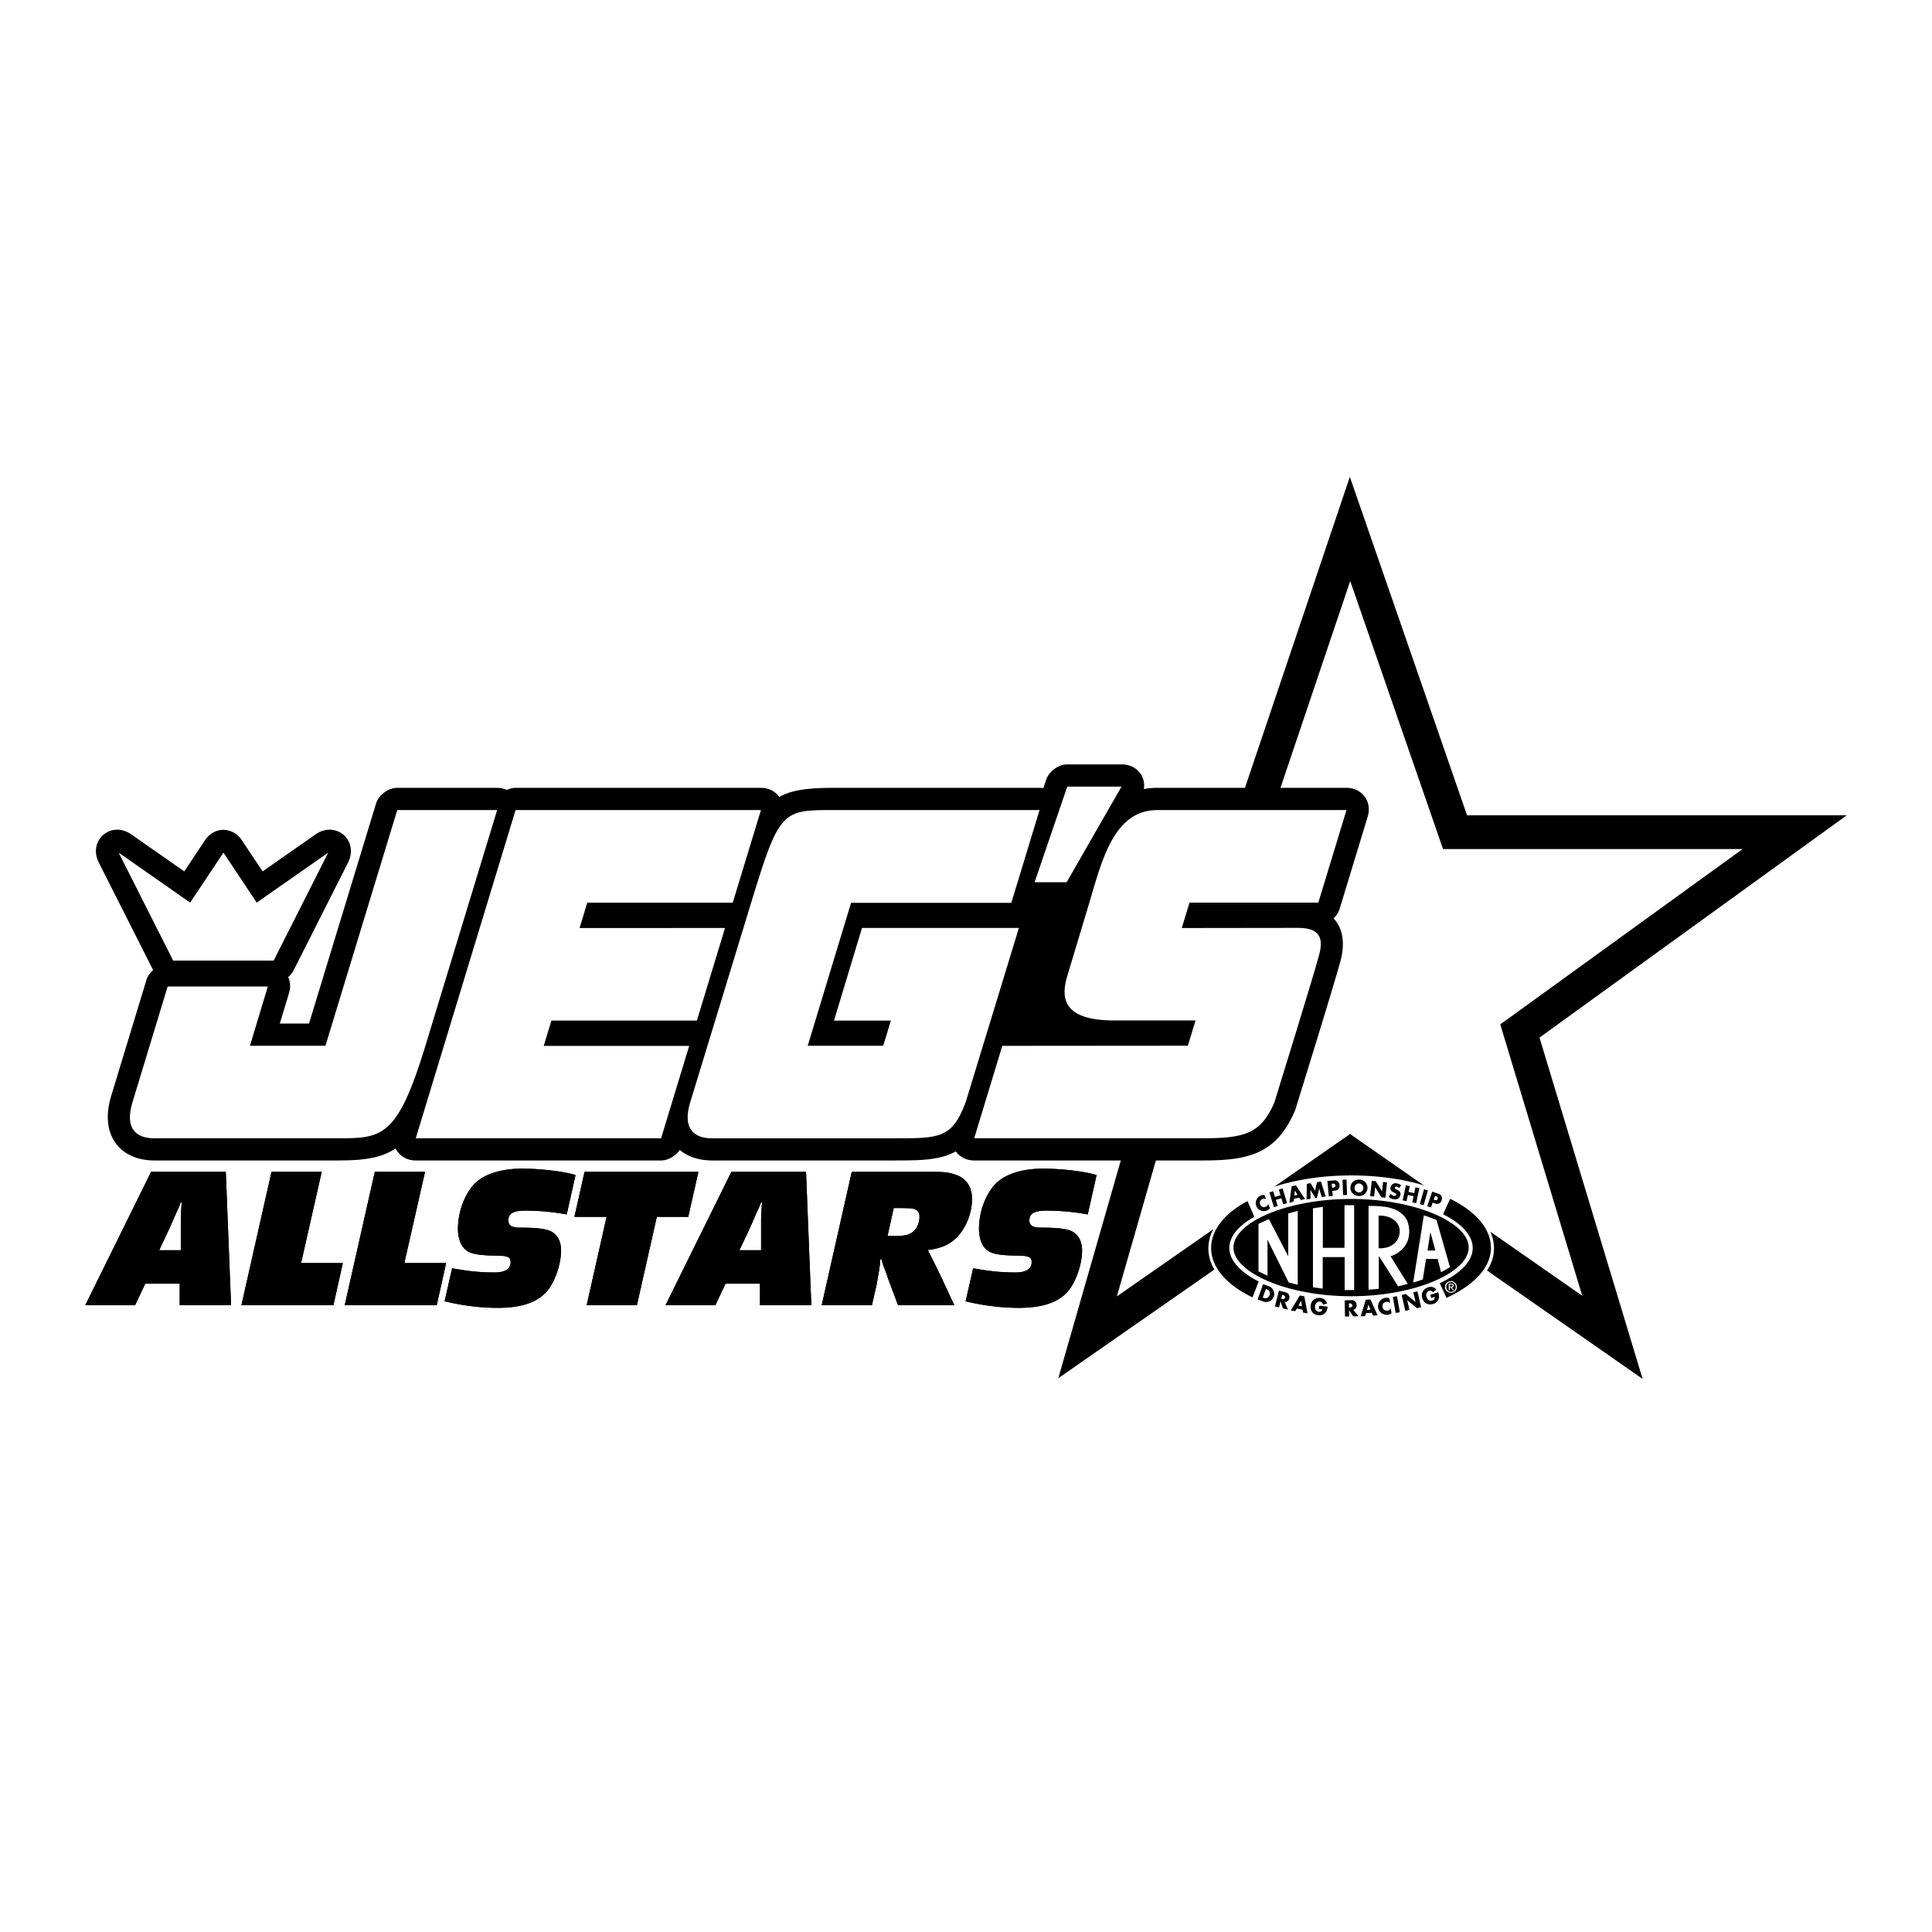
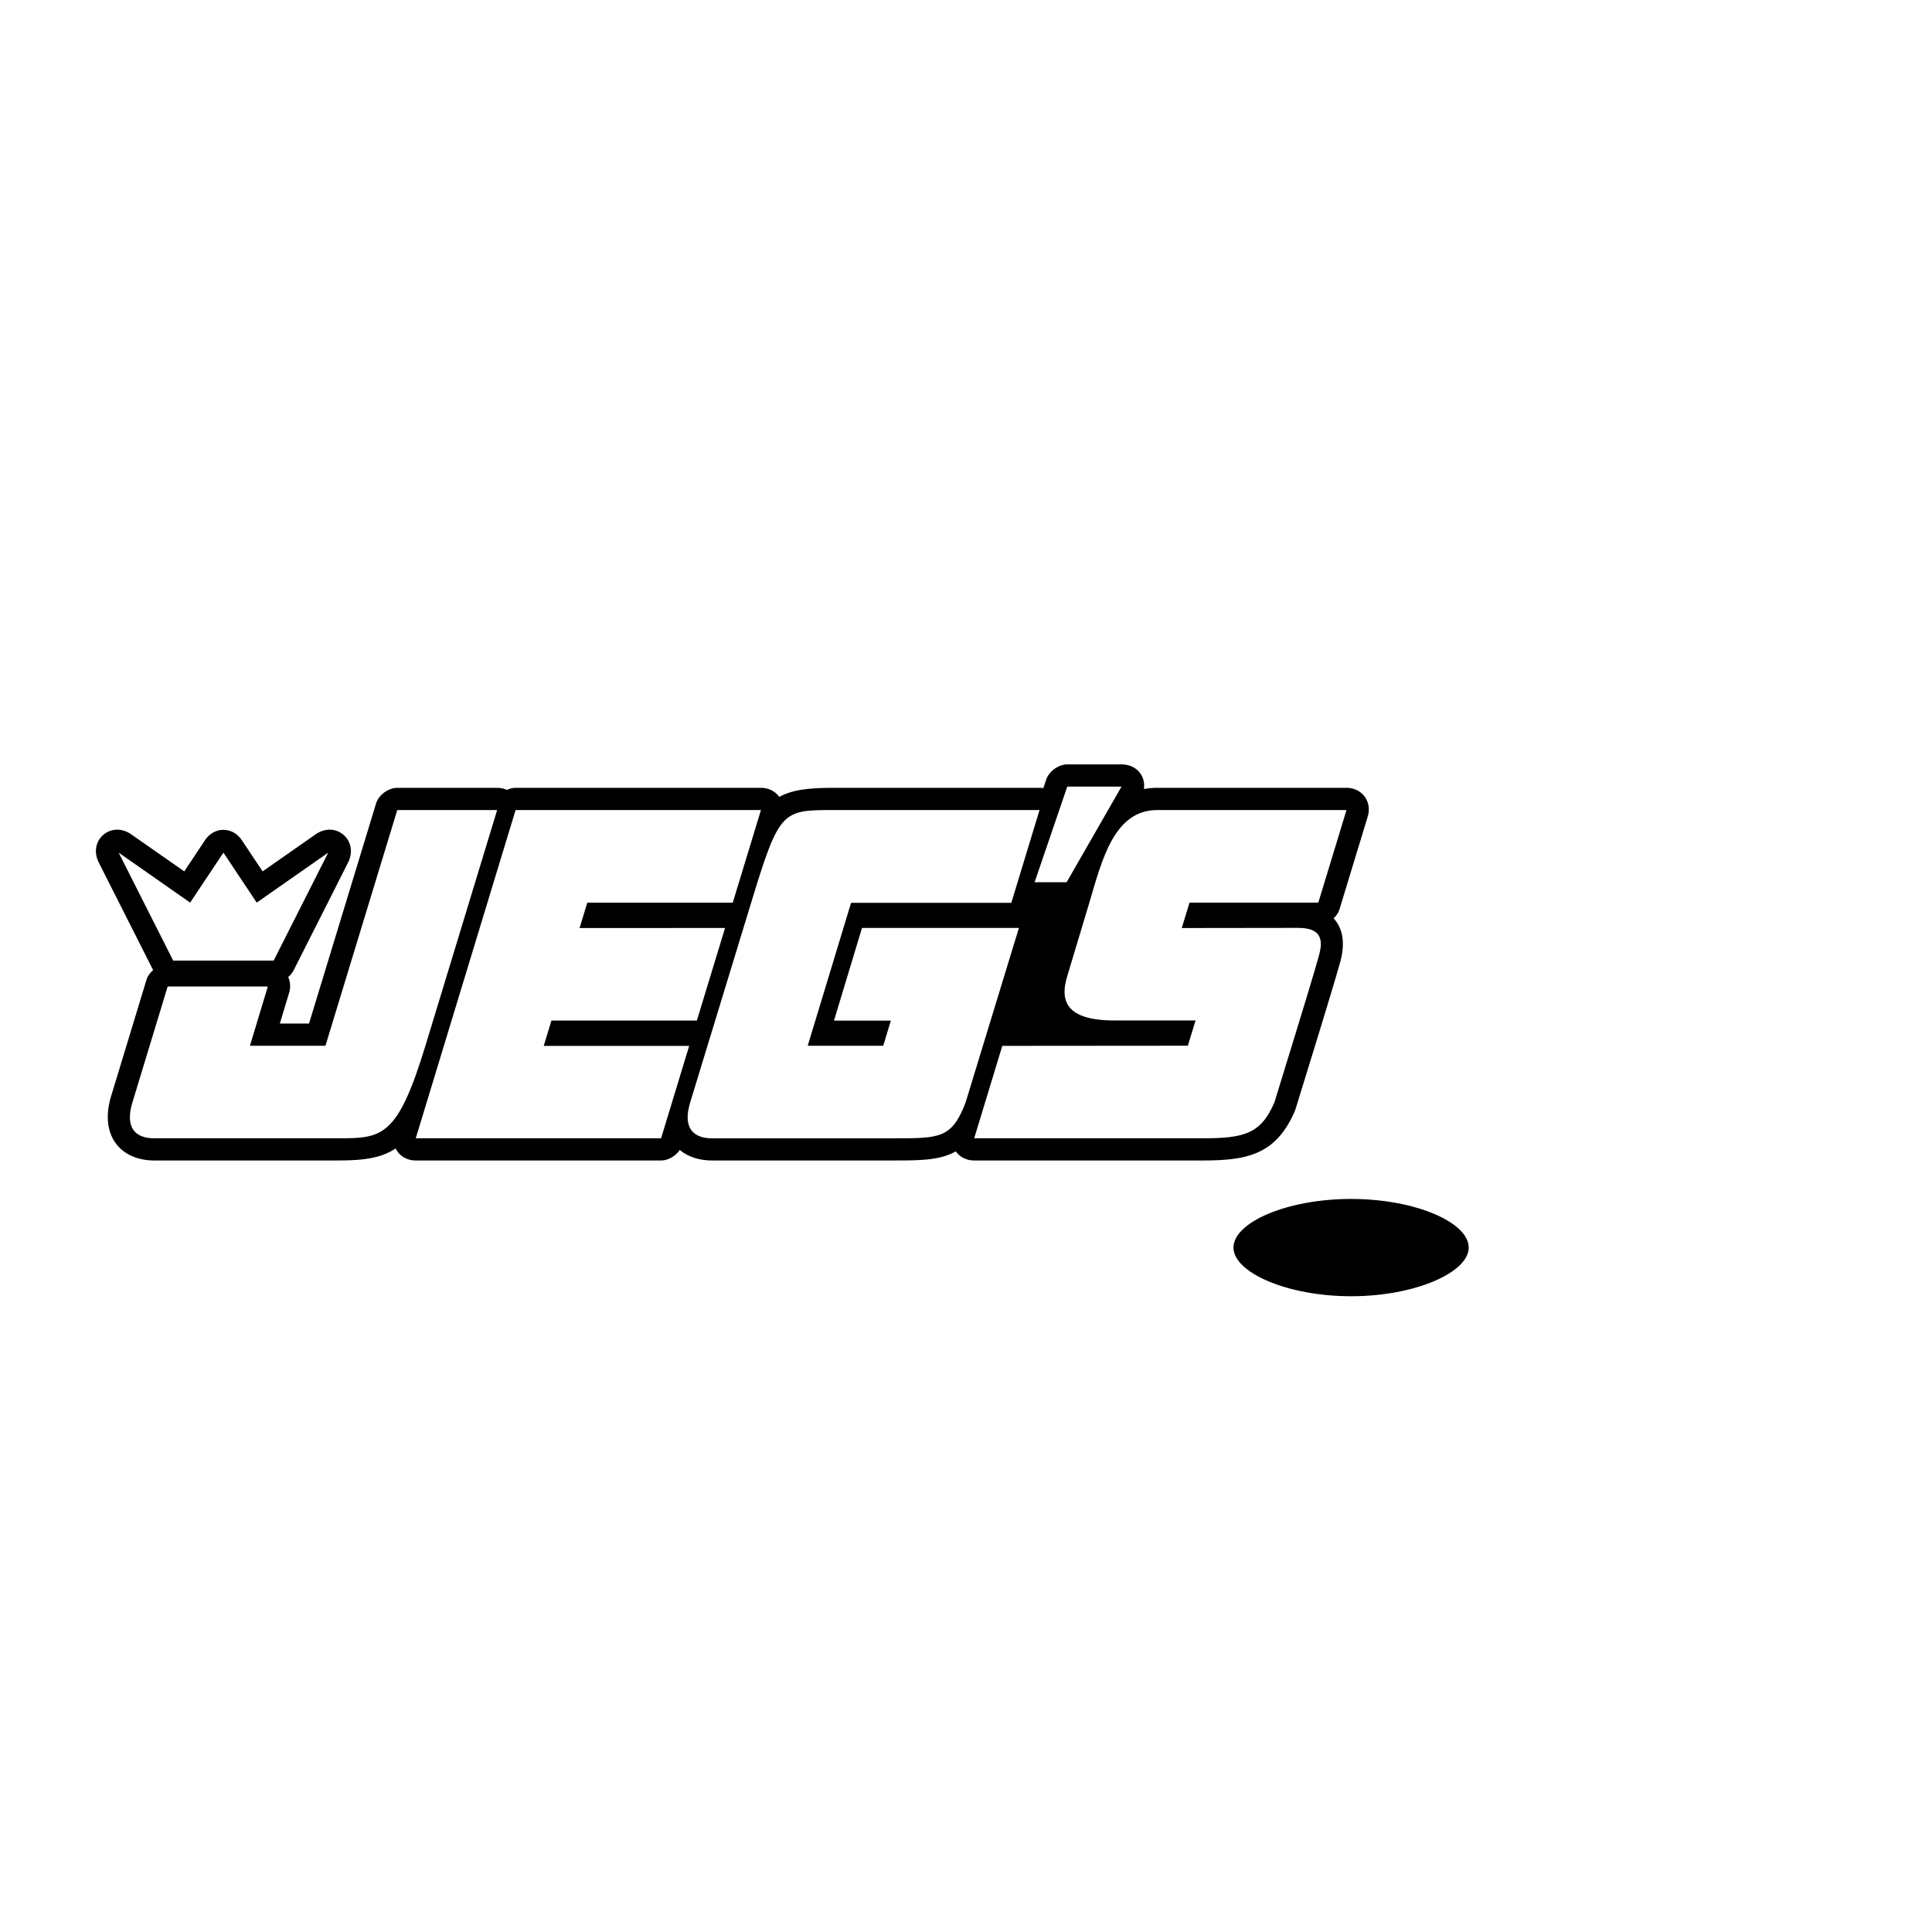
<svg xmlns="http://www.w3.org/2000/svg" width="2500" height="2500" viewBox="0 0 192.756 192.756">
  <path fill-rule="evenodd" clip-rule="evenodd" fill="#fff" d="M0 0h192.756v192.756H0V0z" />
  <path fill-rule="evenodd" clip-rule="evenodd" fill="#fff" d="M134.693 115.188l-26.185 18.237 8.943-31.154-25.769-19.392h32.857l10.154-30.108 10.477 30.253h33.887l-27.418 19.838 9.232 30.563-26.178-18.237z" />
-   <path d="M134.693 117.238l-25.225 17.567-3.883 2.703 1.305-4.545 8.627-30.05-24.84-18.692-4.022-3.025h36.681l9.766-28.956 1.572-4.663 1.611 4.649 10.082 29.115h37.884l-4.209 3.045-26.445 19.134 8.885 29.417 1.4 4.635-3.971-2.767-25.218-17.567zM111.43 129.34l22.303-15.532.961-.668.961.668 22.205 15.47-7.832-25.929-.346-1.145.971-.704 23.209-16.791H143.971l-.393-1.138-8.867-25.604-8.58 25.445-.391 1.152H96.708l21.749 16.366.928.699-.316 1.103-7.639 26.608z" />
  <path d="M18.385 86.938l2.064-3.103c.926-1.387 2.758-1.387 3.683 0l2.069 3.103 5.278-3.688c2.029-1.42 4.359.607 3.242 2.817L29.279 96.84a2.08 2.08 0 0 1-.525.631 2.26 2.26 0 0 1 .086 1.595l-.921 3.053h2.912l6.686-21.947c.259-.856 1.222-1.569 2.116-1.569h9.965c.356 0 .687.074.978.208a2.06 2.06 0 0 1 .864-.208h24.479c.791 0 1.441.359 1.831.909 1.269-.719 2.948-.909 5.457-.909h20.508c.127 0 .254.008.375.029l.297-.868c.279-.817 1.232-1.501 2.096-1.501h5.41c1.492 0 2.438 1.168 2.23 2.46a7.16 7.16 0 0 1 1.336-.121h18.881c1.551 0 2.57 1.379 2.119 2.862l-2.812 9.239c-.104.348-.32.662-.594.918.312.335.547.731.701 1.173.453 1.281.109 2.645-.068 3.278-.867 3.094-3.619 11.929-4.438 14.609l-.057.154c-1.895 4.401-4.801 4.945-9.24 4.945H97.195c-.792 0-1.445-.359-1.834-.909-1.57.889-3.537.909-6.107.909H71.052c-1.305 0-2.419-.369-3.23-1.05-.413.607-1.162 1.05-1.866 1.05H41.479c-.924 0-1.661-.49-2.009-1.201-1.515 1.017-3.349 1.201-5.863 1.201H15.404c-3.357 0-5.477-2.452-4.336-6.356l3.54-11.647c.113-.371.36-.716.671-.986L9.862 86.067c-1.117-2.21 1.212-4.237 3.242-2.817l5.281 3.688z" fill-rule="evenodd" clip-rule="evenodd" />
  <path d="M15.404 113.569c-1.845 0-2.951-.987-2.214-3.51l3.537-11.635h9.995l-1.786 5.911h7.534l7.165-23.517H49.6l-7.153 23.511c-2.812 9.239-4.349 9.239-8.838 9.239l-18.205.001zM75.919 80.819l-2.811 9.24H58.593l-.769 2.532 14.514-.006-2.811 9.236H55.016l-.767 2.527H68.76l-2.804 9.221H41.479l9.961-32.75h24.479zM83.207 80.819c-5.199 0-5.444 0-8.265 9.246l-6.104 19.995c-.737 2.522.368 3.51 2.214 3.51h18.203c4.49 0 5.727 0 7.081-3.572l5.321-17.421H86.003l-2.796 9.251h5.676l-.765 2.509h-7.533l4.326-14.259 15.989-.002 2.814-9.255c.001-.002-15.675-.002-20.507-.002zM115.459 80.819h18.881l-2.812 9.239h-12.852l-.77 2.532 11.637-.015c2.645 0 2.369 1.631 2.012 2.897-.865 3.085-3.596 11.853-4.41 14.523-1.352 3.141-3.012 3.572-7.193 3.572H97.195l2.805-9.222 18.512-.015.768-2.52h-8.123c-5.289 0-5.289-2.402-4.674-4.436l2.199-7.31c1.265-4.287 2.474-9.245 6.777-9.245zM106.42 88.02h-3.197l3.259-9.54h5.411l-5.473 9.54z" fill-rule="evenodd" clip-rule="evenodd" fill="#fff" />
  <path fill-rule="evenodd" clip-rule="evenodd" fill="#fff" d="M17.279 95.84l-5.441-10.773 7.133 4.986 3.322-4.986 3.319 4.986 7.136-4.986-5.445 10.773H17.279zM134.809 131.837c3.695 0 7.098-.761 9.684-2.012 2.777-1.344 4.57-3.195 4.57-5.27 0-2.08-1.668-3.97-4.473-5.325-2.615-1.263-6.086-1.958-9.781-1.958-3.691 0-7.164.695-9.779 1.958-2.803 1.355-4.473 3.245-4.473 5.325 0 2.074 1.67 3.968 4.473 5.323 2.615 1.264 6.087 1.959 9.779 1.959z" />
  <path d="M134.797 129.326c6.416 0 11.736-2.384 11.736-4.854 0-2.509-5.32-4.853-11.736-4.853s-11.734 2.344-11.734 4.853c-.001 2.47 5.318 4.854 11.734 4.854z" fill-rule="evenodd" clip-rule="evenodd" />
-   <path fill-rule="evenodd" clip-rule="evenodd" fill="#fff" d="M135.104 120.356v8.352h-.948v-3.29h-2.187v3.144l-.073-.006-.849-.118-.053-.01v-7.878l.918-.134h.07v4.08h2.159v-4.184l.009-.068h.948l.006.112zM129.475 120.82v7.356l-.071-.015-.83-.212-2.125-4.279.01.09v3.51l-.078-.028-.822-.397v-4.738l.908-.416.131-.059 1.929 3.703v-4.271l.907-.235.041-.009zM140.385 121.75c.332.794.305 1.87-.223 2.565-.336.49-.9.871-1.428 1.02l1.719 2.76-.967.247s-1.256-2.026-1.924-3.03v3.274l-.955.083-.068-.002v-8.352l.125-.003c1.436.015 2.969.086 3.721 1.438zm-2.774-.475l-.07.006v3.257c.709.042 1.352-.166 1.797-.711.295-.418.42-1.03.209-1.518-.334-.754-1.143-1.034-1.936-1.034zM143.32 121.709l1.344 4.717-.779.445-.111.06-.338-1.326h-1.16l-.324 2.049-.836.271-.121.035 1.062-6.705.32.104.943.35zm-.611 1.212l-.285 1.844h.781l-.496-1.844z" />
-   <path d="M122.652 124.509c0-1.1.834-2.16 2.418-3.07l.074-.045-.68-1.562-.092.05c-2.281 1.249-3.537 2.892-3.537 4.628 0 1.866 1.432 3.599 4.025 4.88l.1.047.621-1.584c-1.89-.953-2.929-2.141-2.929-3.344zM144.771 119.652l-.09-.044-.705 1.542.084.041c1.854.945 2.873 2.122 2.873 3.317 0 1.266-1.135 2.502-3.199 3.474l-.088.042.67 1.462.09-.039c2.803-1.319 4.344-3.072 4.344-4.938 0-1.855-1.412-3.582-3.979-4.857zM125.473 129.649l.584.212a.823.823 0 0 0 1.025-.496c.146-.411-.076-.89-.479-1.032l-.588-.211-.542 1.527zm.513-.193l.307-.855.092.033c.264.095.373.326.281.582-.092.259-.324.369-.588.273l-.092-.033zM128.176 129.902c.238.003.396-.121.455-.356a.527.527 0 0 0-.047-.383c-.066-.119-.172-.19-.352-.235l-.633-.16-.398 1.574.41.101.15-.603.24.702.508.127-.333-.767zm-.348-.327l.1-.393.076.021c.158.039.232.136.201.258-.029.123-.139.173-.299.135l-.078-.021zM129.953 130.66l.053.298.443.076-.32-1.702-.453-.08-.893 1.491.436.077.162-.261.572.101zm-.058-.336l-.346-.06.266-.478.08.538zM131.627 130.268l-.039.327.342.042c-.047.184-.172.264-.365.24-.25-.033-.402-.265-.365-.562.035-.289.24-.481.479-.452.164.018.264.113.314.298l.42-.116c-.117-.327-.328-.499-.67-.544-.52-.062-.918.244-.98.761-.062.506.244.897.754.96.338.038.613-.08.785-.348.08-.124.121-.256.158-.505l-.833-.101zM135.012 130.669c.229-.059.35-.223.344-.464a.526.526 0 0 0-.145-.356c-.098-.098-.221-.14-.404-.133l-.654.015.039 1.622.418-.009-.014-.624.416.615.525-.013-.525-.653zm-.422-.223l-.01-.401.078-.003c.162-.003.264.068.264.196.004.125-.088.204-.256.208h-.076zM136.869 130.981l.121.272.449-.025-.711-1.581-.457.026-.52 1.661.445-.03.092-.288.581-.035zm-.135-.315l-.348.023.143-.528.205.505zM138.619 129.513a.96.96 0 0 0-.389-.029.855.855 0 0 0-.732.966c.066.472.494.787.979.719.107-.015.172-.038.355-.134l-.068-.492a.482.482 0 0 1-.338.22.421.421 0 0 1-.49-.372c-.035-.256.119-.47.369-.503.143-.02.27.021.387.126l-.073-.501zM139.381 129.322l-.414.073.281 1.598.414-.072-.281-1.599zM140.209 130.785l.41-.096-.223-.967.979.793.41-.096-.365-1.581-.412.096.226.968-.98-.794-.41.096.365 1.581zM142.697 129.183l.102.312.328-.106c.033.187-.047.312-.23.371-.242.077-.477-.068-.568-.354-.09-.276.016-.538.244-.612.154-.051.285-.006.41.137l.33-.283c-.244-.245-.508-.314-.836-.208-.496.161-.729.606-.566 1.101.156.486.6.71 1.086.553.324-.107.523-.33.568-.646.018-.148 0-.284-.072-.525l-.796.26zM126.146 119.216a.914.914 0 0 0-.363.068.812.812 0 0 0-.434 1.063c.176.416.645.597 1.07.416.096-.039.148-.076.293-.208l-.184-.434a.44.44 0 0 1-.256.282.396.396 0 0 1-.537-.217c-.098-.229-.01-.457.215-.553a.423.423 0 0 1 .383.021l-.187-.438zM127.205 119.421l-.176-.567-.381.115.45 1.471.381-.119-.186-.603.553-.17.185.604.383-.116-.451-1.471-.381.119.176.568-.553.169zM129.629 119.485l.158.239.412-.096-.906-1.37-.424.099-.229 1.631.41-.095.043-.285.536-.123zm-.174-.272l-.322.074.053-.518.269.444zM130.361 119.671l.391-.063-.008-.894.49.82.155-.027.228-.93.25.856.397-.063-.471-1.483-.393.062-.199.862-.433-.76-.389.059-.018 1.561zM132.926 118.811l.246-.02c.342-.029.506-.226.475-.564a.48.48 0 0 0-.184-.36c-.107-.086-.213-.112-.393-.098l-.633.056.133 1.534.398-.036-.042-.512zm-.028-.318l-.035-.383.133-.012c.146-.012.223.045.236.169.012.137-.051.202-.207.214l-.127.012zM134.342 117.685l-.397.015.053 1.536.398-.014-.054-1.537zM135.627 117.688c-.484-.023-.867.309-.893.772-.023.47.322.841.807.864.484.027.867-.306.891-.775.023-.466-.321-.834-.805-.861zm-.022.389a.43.43 0 0 1 .41.452.433.433 0 1 1-.863-.045.429.429 0 0 1 .453-.407zM136.699 119.334l.399.042.097-.936.631 1.013.397.042.162-1.53-.399-.042-.097.936-.631-1.013-.399-.041-.16 1.529zM139.789 118.25a1.076 1.076 0 0 0-.463-.19.495.495 0 0 0-.592.439c-.018.135.01.238.074.315.051.057.111.092.277.169.178.08.225.125.213.209-.012.089-.094.136-.211.122a.548.548 0 0 1-.328-.206l-.211.298c.143.134.316.22.504.243.371.054.621-.115.668-.457.031-.221-.062-.36-.314-.476-.131-.06-.145-.069-.164-.081-.064-.041-.092-.082-.086-.133.01-.072.092-.12.188-.104a.382.382 0 0 1 .244.14l.201-.288zM140.529 118.918l.125-.582-.388-.083-.321 1.504.389.083.131-.618.568.122-.131.618.389.083.318-1.504-.39-.083-.125.58-.565-.12zM142.459 118.77l-.383-.11-.424 1.48.385.11.422-1.48zM142.934 119.988l.238.08c.32.113.551 0 .66-.32a.494.494 0 0 0-.018-.404c-.066-.122-.152-.19-.324-.25l-.598-.205-.498 1.453.373.132.167-.486zm.103-.302l.129-.363.125.042c.137.047.188.134.145.25-.043.128-.127.163-.273.112l-.126-.041z" fill-rule="evenodd" clip-rule="evenodd" />
  <path d="M144.771 128.983a.58.58 0 1 0 0-1.161.581.581 0 1 0 0 1.161zm-.476-.581a.47.47 0 0 1 .477-.482c.26 0 .469.206.469.482a.47.47 0 0 1-.469.484.469.469 0 0 1-.477-.484zm.351.044h.115l.178.291h.113l-.189-.294c.098-.012.172-.065.172-.185 0-.133-.078-.189-.234-.189h-.256v.668h.102v-.291h-.001zm0-.087v-.204h.139c.068 0 .146.014.146.098 0 .101-.078.106-.164.106h-.121z" fill-rule="evenodd" clip-rule="evenodd" fill="#fff" />
-   <path d="M23.054 130.227h-5.126v-2.155h-3.436l-1.013 2.155H8.504l6.571-13.314h7.453l.526 13.314zm-5.014-10.281c-.094.263-.074.221-.205.521-.282.618-.113.238-.526 1.177-.227.538-.244.559-.509 1.139l-.918 1.955h2.158v-2.713c0-.58.018-1.181.095-2.078h-.095v-.001zM30.038 126.016h4.166l-.939 4.211h-9.18l3.004-13.315H32.1l-2.062 9.104zM40.341 126.016h4.169l-.938 4.211h-9.181l3.005-13.315h5.011l-2.066 9.104zM56.541 121.165a22.75 22.75 0 0 0-4.093-.381c-1.239 0-1.727.28-1.727.979 0 .499.34.719 1.165.719 1.67 0 2.627.119 3.135.398.619.342.957.998.957 1.879 0 1.138-.413 2.534-1.031 3.551-.904 1.478-2.612 2.176-5.314 2.176-1.708 0-3.565-.238-5.275-.657l.749-3.293c1.635.297 2.818.419 4.226.419 1.07 0 1.613-.359 1.613-1.04 0-.279-.13-.479-.395-.538-.279-.08-.187-.08-1.652-.119-1.163-.041-1.819-.16-2.271-.439-.601-.38-.939-1.197-.939-2.217 0-1.834.791-3.792 1.917-4.728.957-.821 2.589-1.278 4.467-1.278 1.877 0 4.204.279 5.349.639l-.881 3.93zM68.668 121.403h-3.135l-1.991 8.824h-5.011l1.988-8.824H57.31l1.013-4.491h11.359l-1.014 4.491zM80.945 130.227h-5.123v-2.155h-3.436l-1.014 2.155h-4.975l6.571-13.314h7.45l.527 13.314zm-5.01-10.281c-.095.263-.078.221-.208.521-.283.618-.113.238-.526 1.177-.223.538-.244.559-.505 1.139l-.921 1.955h2.161v-2.713c0-.58.018-1.181.092-2.078h-.093v-.001zM92.247 116.912c1.953 0 2.292.021 3.062.28 1.07.342 1.67 1.197 1.67 2.416 0 1.875-.996 3.753-2.422 4.531-.564.298-1.087.458-1.991.576 1.091 2.158 1.052 2.099 1.635 3.335l1.013 2.176H89.6l-.939-2.497c-.187-.559-.11-.338-.223-.677-.338-.839-.282-.72-.508-1.418h-.113c0 .321-.018.461-.092 1.019-.151.878-.208 1.198-.282 1.597l-.453 1.977h-5.01l3.001-13.314h7.266v-.001zm-3.698 6.407h.562c.921 0 1.352-.059 1.727-.259.543-.278.9-.938.9-1.675 0-.36-.149-.619-.431-.72-.3-.119-.244-.119-1.632-.14h-.508l-.618 2.794zM108.523 121.165a22.79 22.79 0 0 0-4.092-.381c-1.24 0-1.73.28-1.73.979 0 .499.34.719 1.166.719 1.67 0 2.631.119 3.135.398.617.342.957.998.957 1.879 0 1.138-.414 2.534-1.031 3.551-.9 1.478-2.609 2.176-5.312 2.176-1.711 0-3.568-.238-5.276-.657l.75-3.293c1.633.297 2.814.419 4.225.419 1.068 0 1.613-.359 1.613-1.04 0-.279-.131-.479-.393-.538-.281-.08-.191-.08-1.652-.119-1.164-.041-1.822-.16-2.273-.439-.602-.38-.936-1.197-.936-2.217 0-1.834.787-3.792 1.914-4.728.957-.821 2.592-1.278 4.467-1.278 1.877 0 4.205.279 5.352.639l-.884 3.93z" fill-rule="evenodd" clip-rule="evenodd" />
-   <path d="M23.054 130.227h-5.126v-2.155h-3.436l-1.013 2.155H8.504l6.571-13.314h7.453l.526 13.314zm-5.014-10.281c-.094.263-.074.221-.205.521-.282.618-.113.238-.526 1.177-.227.538-.244.559-.509 1.139l-.918 1.955h2.158v-2.713c0-.58.018-1.181.095-2.078h-.095v-.001zM30.038 126.016h4.166l-.939 4.211h-9.18l3.004-13.315H32.1l-2.062 9.104zM40.341 126.016h4.169l-.938 4.211h-9.181l3.005-13.315h5.011l-2.066 9.104zM56.541 121.165a22.75 22.75 0 0 0-4.093-.381c-1.239 0-1.727.28-1.727.979 0 .499.34.719 1.165.719 1.67 0 2.627.119 3.135.398.619.342.957.998.957 1.879 0 1.138-.413 2.534-1.031 3.551-.904 1.478-2.612 2.176-5.314 2.176-1.708 0-3.565-.238-5.275-.657l.749-3.293c1.635.297 2.818.419 4.226.419 1.07 0 1.613-.359 1.613-1.04 0-.279-.13-.479-.395-.538-.279-.08-.187-.08-1.652-.119-1.163-.041-1.819-.16-2.271-.439-.601-.38-.939-1.197-.939-2.217 0-1.834.791-3.792 1.917-4.728.957-.821 2.589-1.278 4.467-1.278 1.877 0 4.204.279 5.349.639l-.881 3.93zM68.668 121.403h-3.135l-1.991 8.824h-5.011l1.988-8.824H57.31l1.013-4.491h11.359l-1.014 4.491zM80.945 130.227h-5.123v-2.155h-3.436l-1.014 2.155h-4.975l6.571-13.314h7.45l.527 13.314zm-5.01-10.281c-.095.263-.078.221-.208.521-.283.618-.113.238-.526 1.177-.223.538-.244.559-.505 1.139l-.921 1.955h2.161v-2.713c0-.58.018-1.181.092-2.078h-.093v-.001zM92.247 116.912c1.953 0 2.292.021 3.062.28 1.07.342 1.67 1.197 1.67 2.416 0 1.875-.996 3.753-2.422 4.531-.564.298-1.087.458-1.991.576 1.091 2.158 1.052 2.099 1.635 3.335l1.013 2.176H89.6l-.939-2.497c-.187-.559-.11-.338-.223-.677-.338-.839-.282-.72-.508-1.418h-.113c0 .321-.018.461-.092 1.019-.151.878-.208 1.198-.282 1.597l-.453 1.977h-5.01l3.001-13.314h7.266v-.001zm-3.698 6.407h.562c.921 0 1.352-.059 1.727-.259.543-.278.9-.938.9-1.675 0-.36-.149-.619-.431-.72-.3-.119-.244-.119-1.632-.14h-.508l-.618 2.794zM108.523 121.165a22.79 22.79 0 0 0-4.092-.381c-1.24 0-1.73.28-1.73.979 0 .499.34.719 1.166.719 1.67 0 2.631.119 3.135.398.617.342.957.998.957 1.879 0 1.138-.414 2.534-1.031 3.551-.9 1.478-2.609 2.176-5.312 2.176-1.711 0-3.568-.238-5.276-.657l.75-3.293c1.633.297 2.814.419 4.225.419 1.068 0 1.613-.359 1.613-1.04 0-.279-.131-.479-.393-.538-.281-.08-.191-.08-1.652-.119-1.164-.041-1.822-.16-2.273-.439-.602-.38-.936-1.197-.936-2.217 0-1.834.787-3.792 1.914-4.728.957-.821 2.592-1.278 4.467-1.278 1.877 0 4.205.279 5.352.639l-.884 3.93z" fill-rule="evenodd" clip-rule="evenodd" />
</svg>